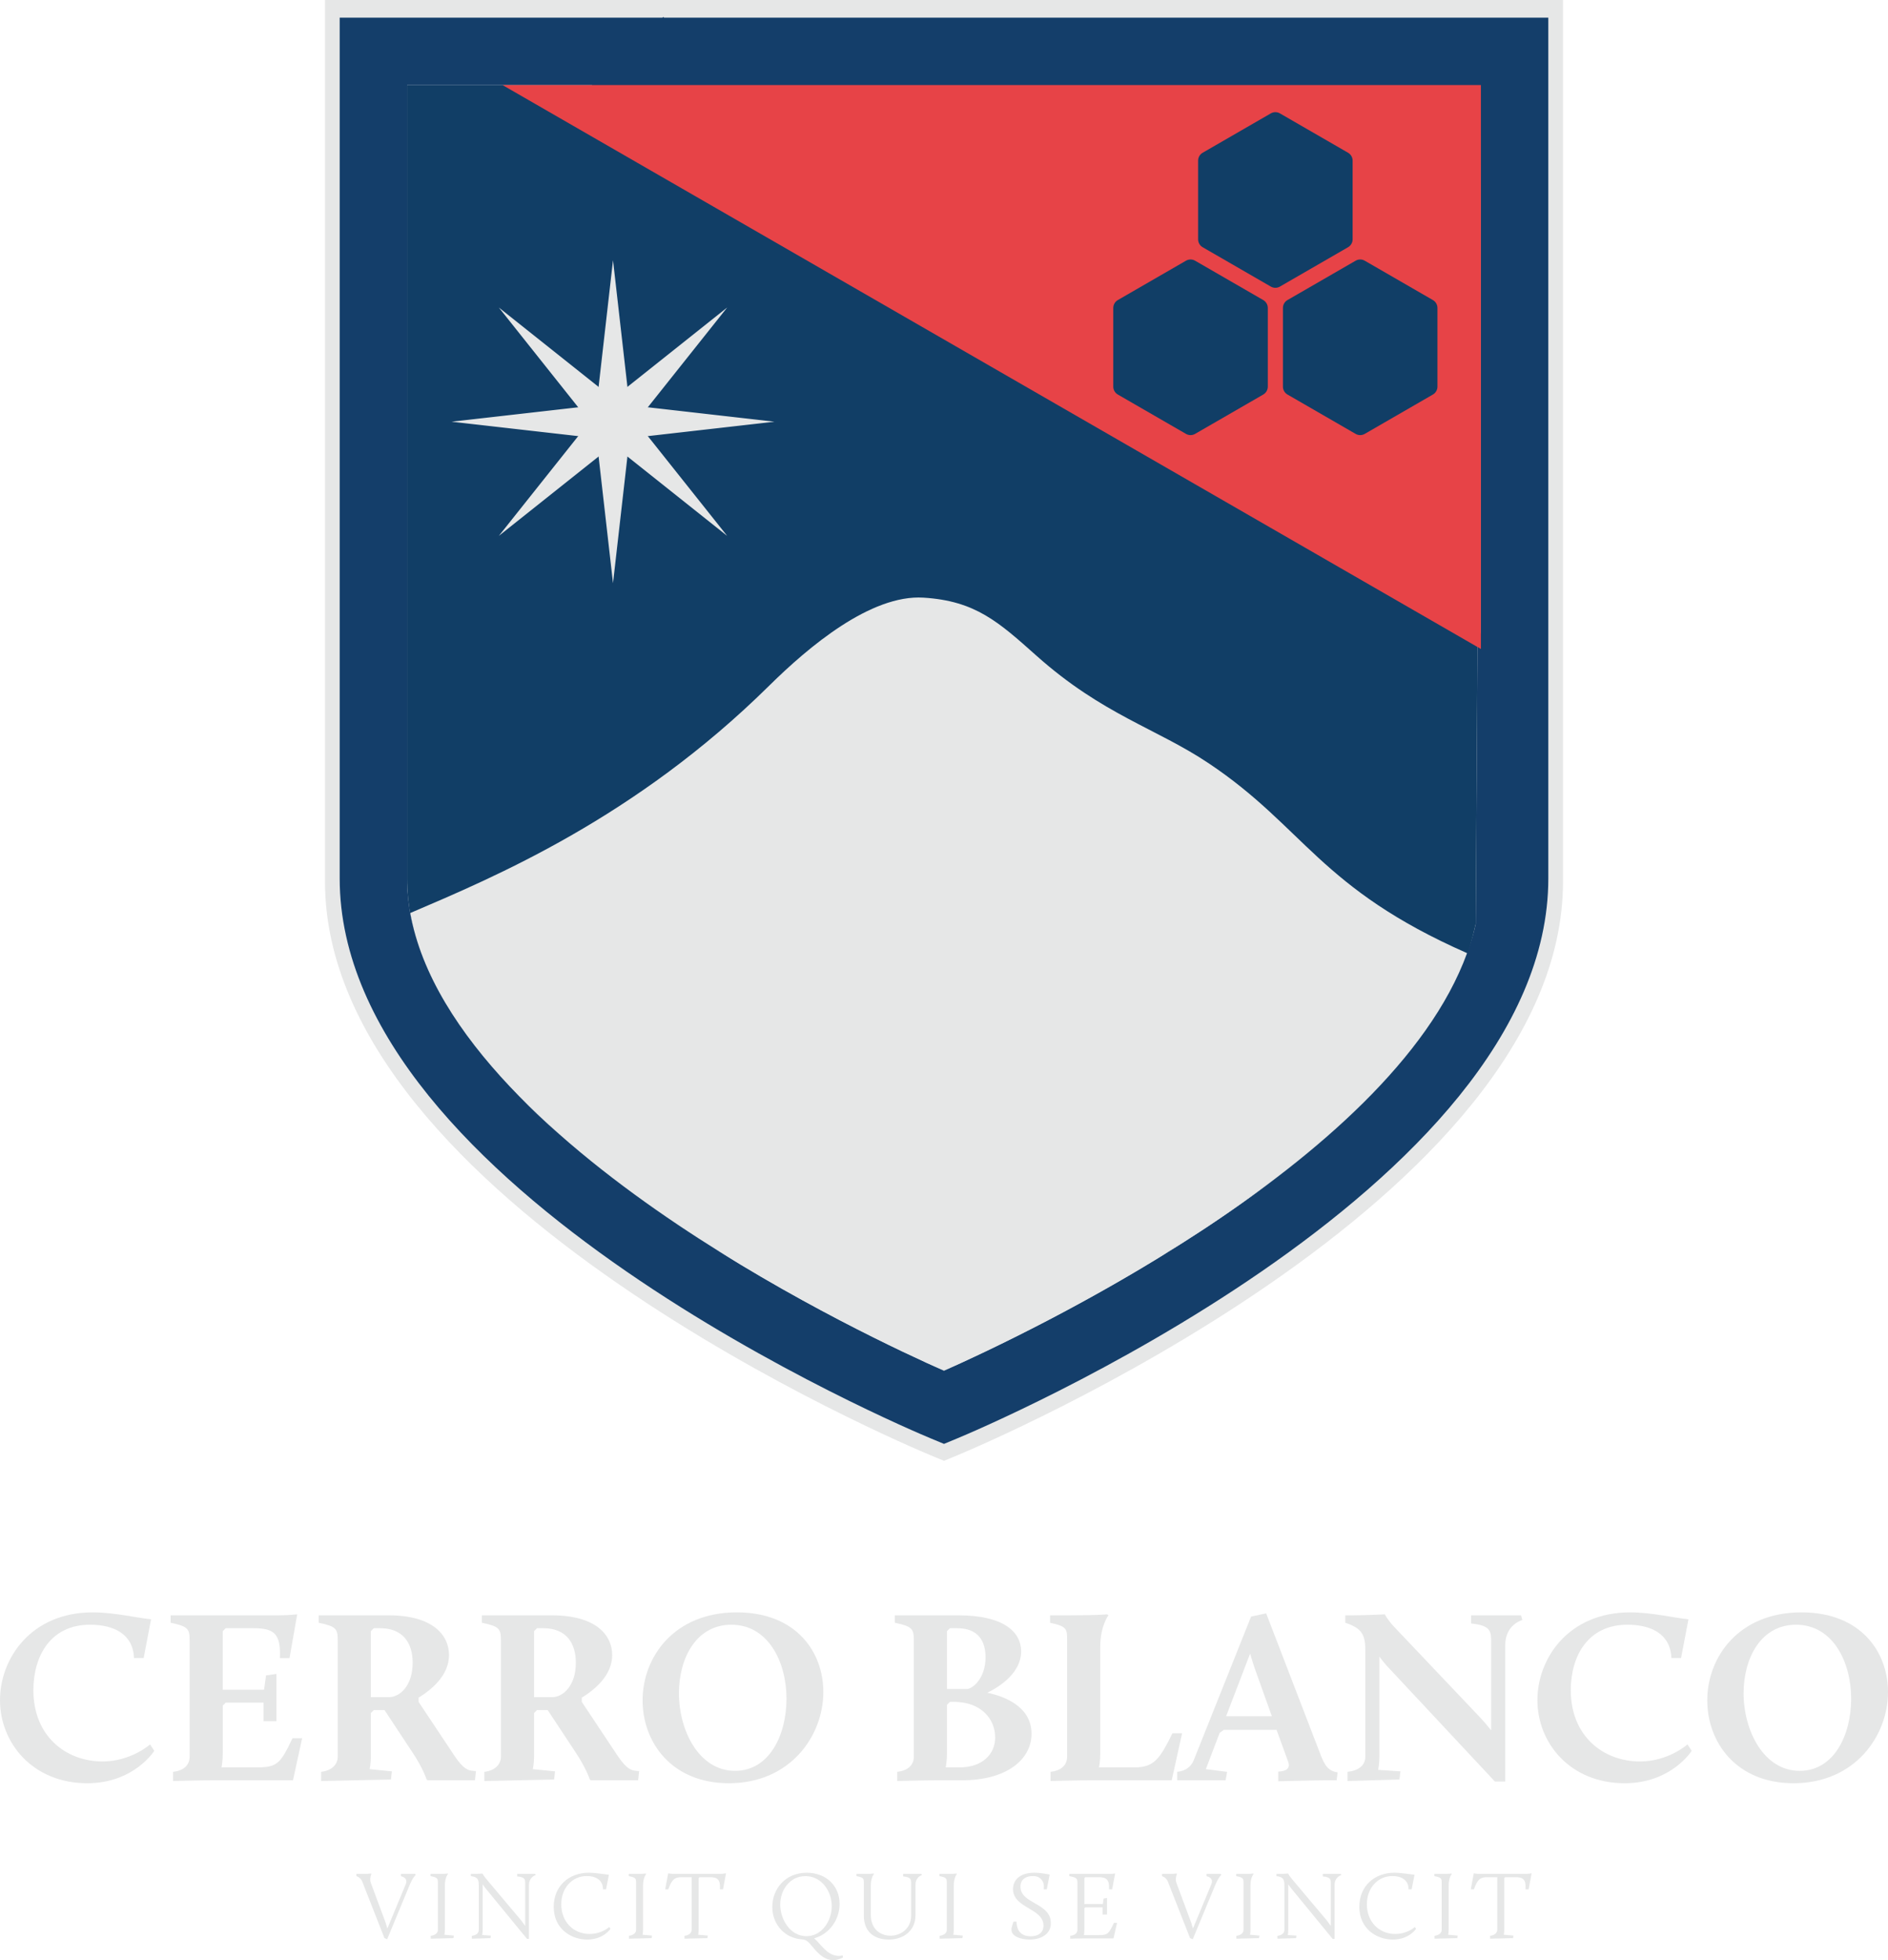
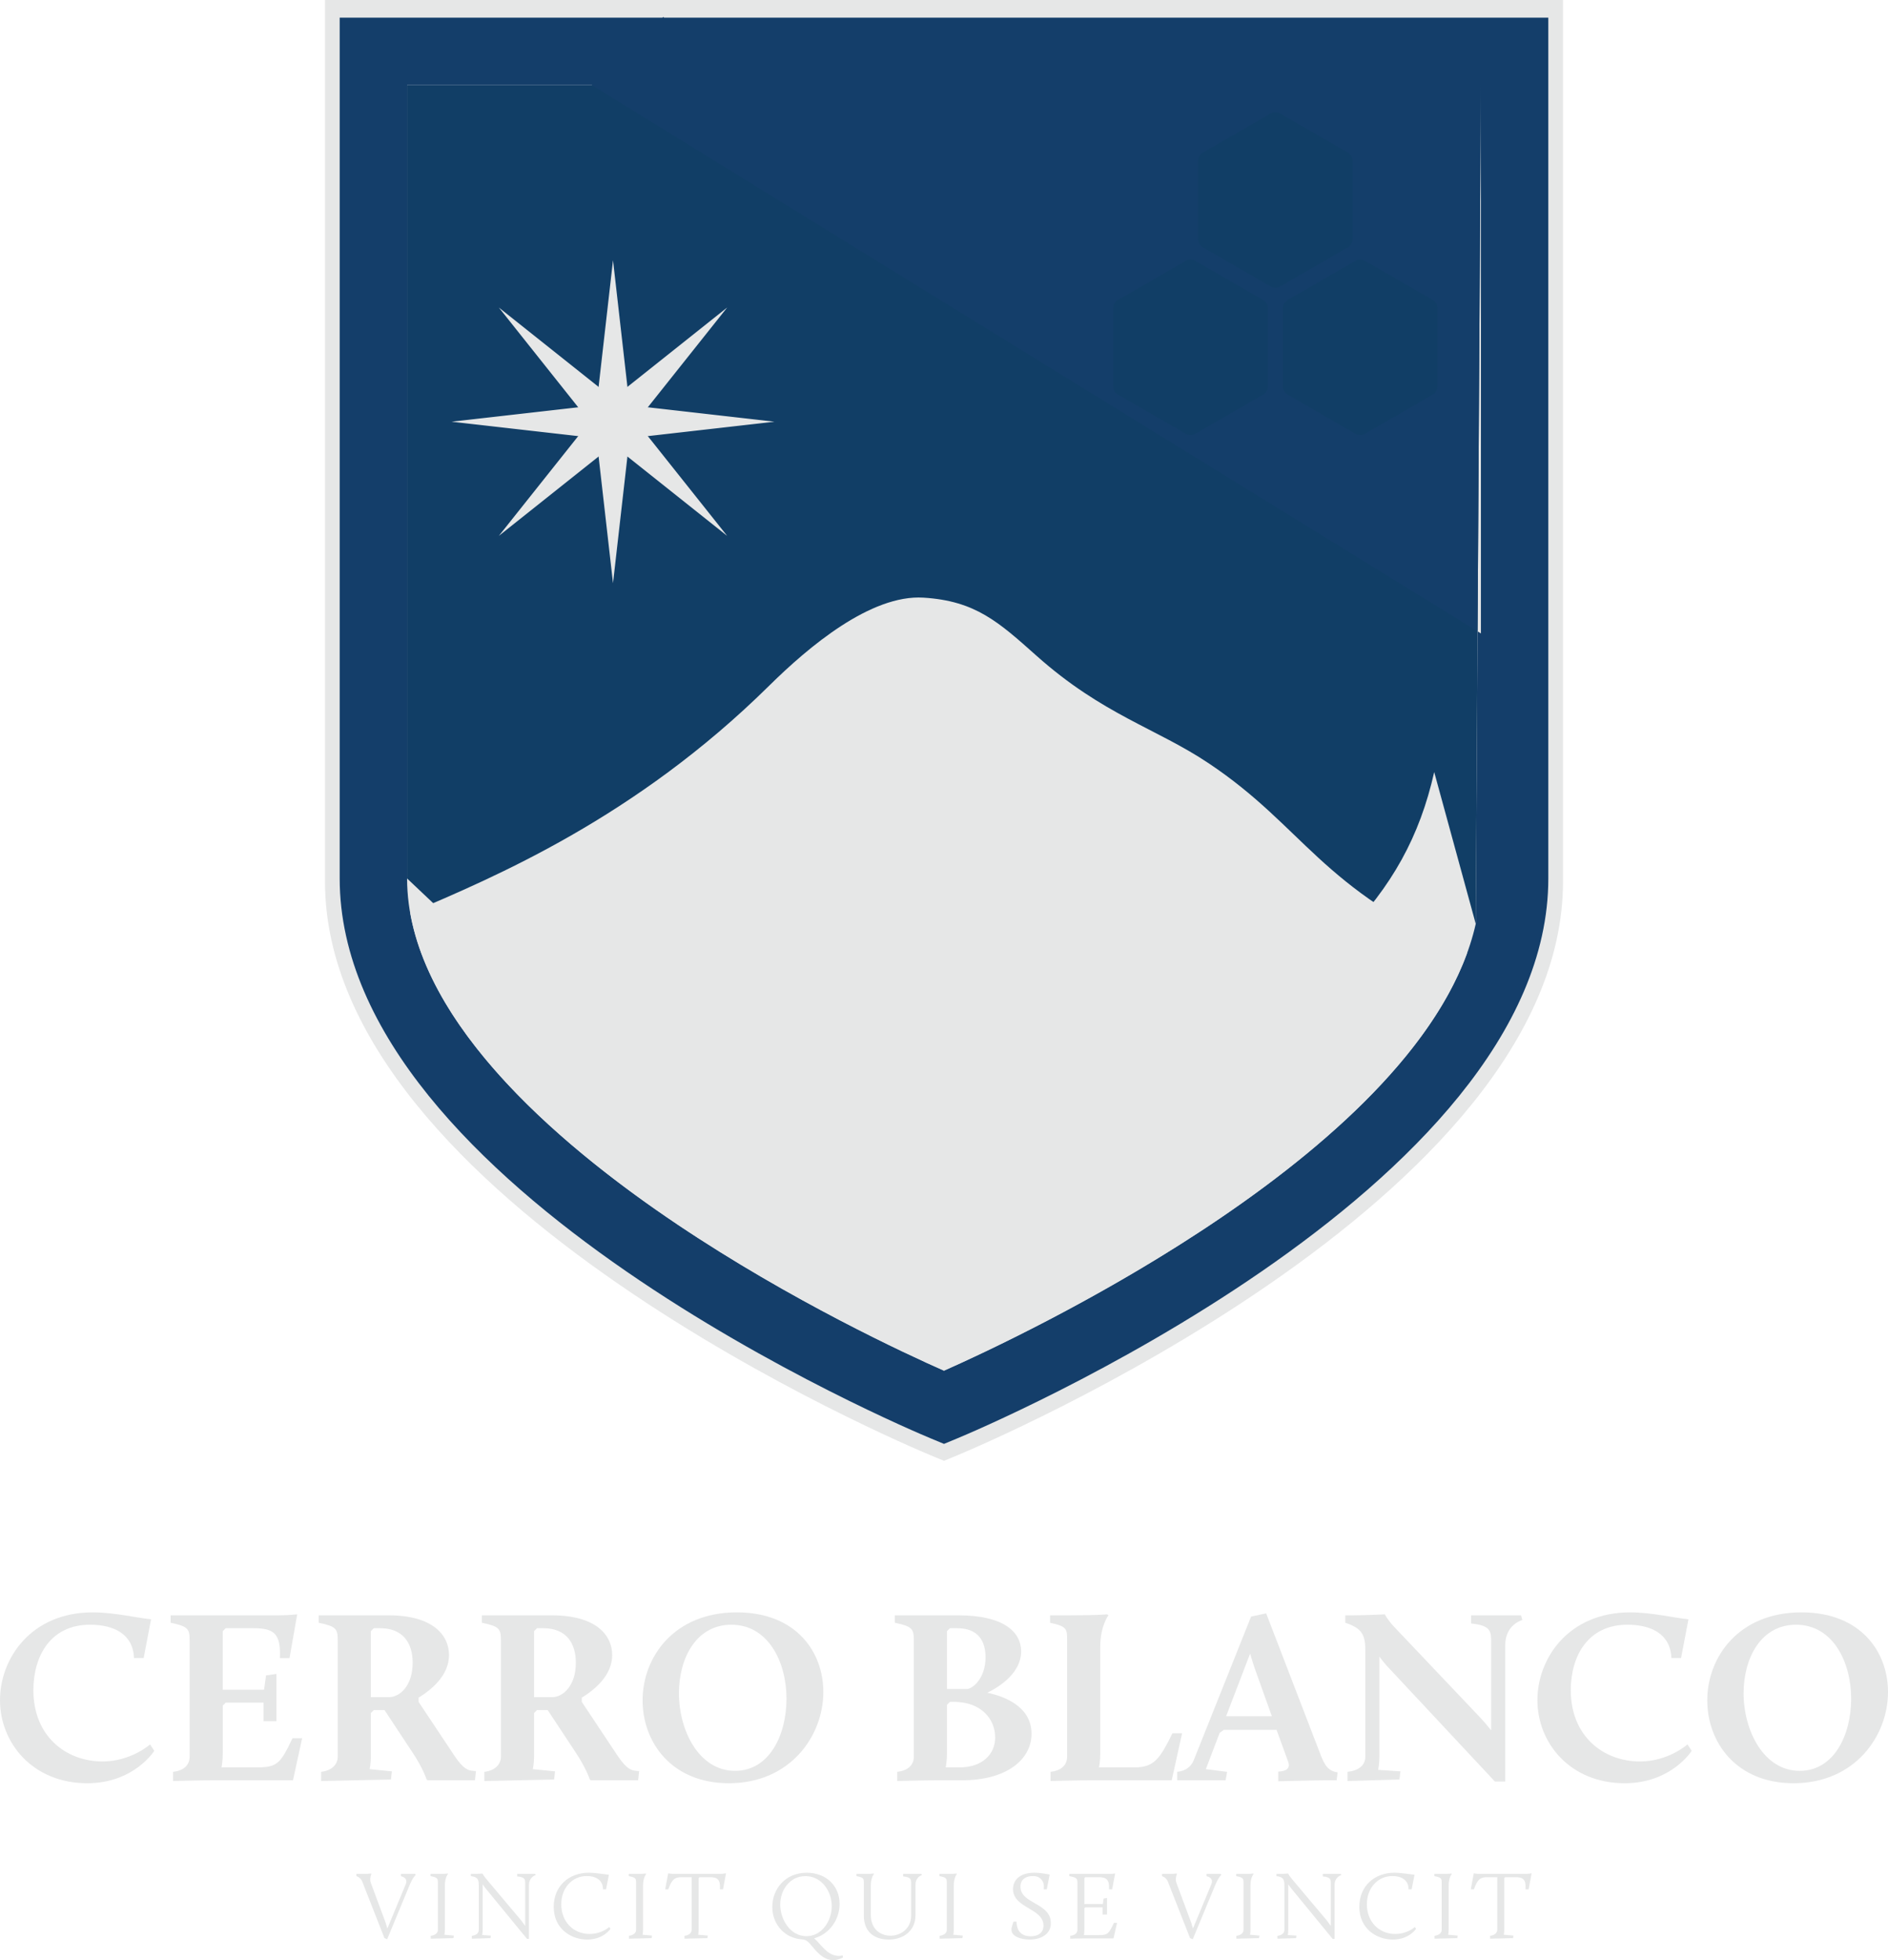
<svg xmlns="http://www.w3.org/2000/svg" id="Capa_1" data-name="Capa 1" viewBox="0 0 708.903 735.904">
  <defs>
    <style>
      .cls-1 {
        fill: #143e6a;
      }

      .cls-2 {
        fill: #e6e7e7;
      }

      .cls-3 {
        fill: #113e66;
      }

      .cls-4 {
        fill: #e74347;
      }
    </style>
  </defs>
  <path class="cls-2" d="M122.031,0v330.986c0,119.631,218.133,211.521,227.418,215.374l5.002,2.075,5.002-2.075c9.286-3.853,227.418-95.742,227.418-215.374V0H122.031Z" />
  <path class="cls-2" d="M34.813,605.328c8.076,0,16.895,2.134,21.908,2.6l-2.785,14.574h-3.62c-.372-9.283-7.891-12.533-16.526-12.533-14.852,0-21.257,11.791-21.257,24.601,0,17.267,12.253,26.738,25.993,26.738,10.675,0,17.824-6.405,17.824-6.405l1.577,2.413s-7.612,12.161-25.158,12.161c-20.515,0-32.77-15.131-32.77-31.193,0-15.688,11.696-32.955,34.813-32.955Z" />
  <path class="cls-2" d="M64.984,665.206c3.899-.463,6.22-2.413,6.22-5.754v-43.448c0-4.455-.463-5.385-7.147-6.777v-2.785h40.383c3.805,0,7.149-.372,7.149-.372l-2.878,16.432h-3.622c.466-9.562-2.598-11.232-10.025-11.232h-10.306l-1.114,1.114v22.001h15.505l.742-5.385,3.899-.557v17.731h-4.827v-6.962h-14.204l-1.114,1.114v18.009c0,2.787-.463,5.2-.463,5.2h12.903c7.984,0,9.098-1.207,13.741-10.954h3.62l-3.435,15.781h-29.15c-6.22,0-15.875.279-15.875.279v-3.435Z" />
  <path class="cls-2" d="M120.595,665.206c3.807-.463,6.22-2.6,6.22-5.754v-43.448c0-4.455-.463-5.385-7.147-6.777v-2.785h26.272c16.338,0,22.652,7.24,22.652,14.946,0,7.612-6.592,12.997-11.419,15.969v1.577l13.46,20.237c3.622,5.385,5.385,5.478,7.055,5.663l1.022.094-.372,3.435h-17.824l-.372-.372s-1.205-3.992-5.291-10.118l-10.491-15.875h-3.992l-1.114,1.114v16.341c0,2.691-.463,4.734-.463,4.734l8.354.835-.37,3.063-26.181.557v-3.435ZM146.031,637.17c4.086,0,8.913-4.271,8.913-12.903,0-7.427-3.62-12.997-12.255-12.997h-2.321l-1.114,1.114v24.786h6.777Z" />
  <path class="cls-2" d="M181.867,665.206c3.807-.463,6.22-2.6,6.22-5.754v-43.448c0-4.455-.463-5.385-7.147-6.777v-2.785h26.272c16.338,0,22.652,7.24,22.652,14.946,0,7.612-6.592,12.997-11.419,15.969v1.577l13.46,20.237c3.622,5.385,5.385,5.478,7.055,5.663l1.022.094-.372,3.435h-17.824l-.372-.372s-1.205-3.992-5.291-10.118l-10.491-15.875h-3.992l-1.114,1.114v16.341c0,2.691-.463,4.734-.463,4.734l8.354.835-.37,3.063-26.181.557v-3.435ZM207.304,637.17c4.086,0,8.913-4.271,8.913-12.903,0-7.427-3.62-12.997-12.255-12.997h-2.321l-1.114,1.114v24.786h6.777Z" />
  <path class="cls-2" d="M276.651,605.328c22.282,0,32.494,14.852,32.494,29.892,0,16.526-12.44,34.256-35.464,34.256-21.538,0-32.398-15.409-32.398-31.099,0-16.338,11.883-33.049,35.368-33.049ZM276.003,664.834c12.812,0,19.31-13.367,19.31-27.107,0-13.645-6.779-27.758-20.703-27.758-13.184,0-19.682,12.533-19.682,25.717,0,14.017,7.521,29.148,21.075,29.148Z" />
  <path class="cls-2" d="M336.903,665.206c3.899-.463,6.22-2.413,6.22-5.754v-43.448c0-4.455-.463-5.385-7.147-6.777v-2.785h23.857c16.989,0,23.581,6.22,23.581,13.554,0,8.82-9.749,14.111-12.718,15.503,5.754,1.207,16.617,4.827,16.617,15.412,0,9.746-9.468,17.452-25.993,17.452h-8.541c-6.22,0-15.875.279-15.875.279v-3.435ZM360.206,663.535c8.82,0,13.46-5.106,13.46-11.232,0-6.87-5.197-13.369-15.503-13.369h-1.486l-1.114,1.114v18.381c0,2.785-.463,5.106-.463,5.106h5.106ZM363.084,634.107c2.321-.185,6.962-4.177,6.962-11.883,0-5.848-2.506-10.954-10.675-10.954h-2.693l-1.114,1.114v21.723h7.521Z" />
  <path class="cls-2" d="M394.466,665.206c3.899-.463,6.22-2.413,6.22-5.754v-43.448c0-4.455,0-5.385-6.407-6.777v-2.785h6.777c11.235,0,14.668-.372,14.668-.372l.466.372s-3.063,3.992-3.063,11.698v40.195c0,2.787-.466,5.2-.466,5.2h13.369c7.519,0,9.562-3.526,14.204-12.812h3.62l-3.899,17.639h-29.616c-6.22,0-15.873.279-15.873.279v-3.435Z" />
  <path class="cls-2" d="M441.998,665.206c3.62-.372,5.385-2.321,6.22-4.362l21.536-53.938,5.663-1.207,20.333,52.825c1.577,4.177,2.97,6.405,6.498,6.868l-.372,2.972h-3.807c-4.362,0-18.103.372-18.103.372v-3.622c2.509-.091,4.736-.927,3.714-3.711l-4.362-11.976h-19.773l-1.579,1.114-5.197,13.647,7.982,1.02-.557,3.157h-18.194v-3.157ZM469.383,620.831l-9.005,23.487h17.174l-5.848-16.338c-.744-1.949-1.764-5.293-2.321-7.149Z" />
  <path class="cls-2" d="M505.963,665.206c4.177-.463,6.683-2.413,6.683-5.754v-39.919c0-5.941-1.392-8.263-7.519-10.306v-2.785h2.691c4.549,0,12.161-.372,12.161-.372,0,0,1.114,2.228,3.62,4.827l32.492,34.256c1.207,1.299,2.693,3.063,3.807,4.455v-33.049c0-4.083-.094-6.314-7.519-7.055v-3.063h18.751l.466,1.764s-6.407,1.671-6.407,9.374v51.245h-3.899l-39.547-42.332c-1.301-1.299-2.785-3.157-3.807-4.549v37.507c0,2.785-.463,5.012-.463,5.012l8.354.557-.37,3.063-19.495.557v-3.435Z" />
  <path class="cls-2" d="M612.073,605.328c8.076,0,16.895,2.134,21.908,2.6l-2.785,14.574h-3.62c-.372-9.283-7.891-12.533-16.526-12.533-14.852,0-21.257,11.791-21.257,24.601,0,17.267,12.253,26.738,25.993,26.738,10.675,0,17.824-6.405,17.824-6.405l1.577,2.413s-7.612,12.161-25.158,12.161c-20.515,0-32.77-15.131-32.77-31.193,0-15.688,11.696-32.955,34.813-32.955Z" />
  <path class="cls-2" d="M676.409,605.328c22.282,0,32.494,14.852,32.494,29.892,0,16.526-12.44,34.256-35.464,34.256-21.538,0-32.398-15.409-32.398-31.099,0-16.338,11.883-33.049,35.368-33.049ZM675.76,664.834c12.812,0,19.31-13.367,19.31-27.107,0-13.645-6.779-27.758-20.703-27.758-13.184,0-19.682,12.533-19.682,25.717,0,14.017,7.521,29.148,21.075,29.148Z" />
  <path class="cls-2" d="M135.997,706.351c-.617-1.524-2.179-1.996-2.179-1.996v-.835h2.288c2.105,0,3.195-.145,3.195-.145l.145.145c-.399.871-.617,2.288-.216,3.339l5.554,14.959c.218.653.472,1.524.653,2.214l6.864-16.519c.688-1.671.107-2.615-1.78-3.159v-.835h5.409l.109.437s-.98.724-2.324,3.957l-8.35,20.15-1.018-.437-8.35-21.275Z" />
  <path class="cls-2" d="M161.734,726.755c1.597-.183,2.687-1.016,2.687-2.214v-17.537c0-1.742,0-2.105-2.758-2.649v-.835h2.905c2.794,0,3.484-.145,3.484-.145l.183.145s-1.198,1.308-1.198,4.32v16.701c0,1.016-.183,1.816-.183,1.816l3.558.325-.145.945-8.532.218v-1.089Z" />
  <path class="cls-2" d="M177.161,726.755c1.633-.183,2.613-.945,2.613-2.25v-16.592c0-2.578-.579-3.232-2.976-3.558v-.835h1.089c1.778,0,3.268-.145,3.268-.145,0,0,.434.835,1.306,1.887l13.289,15.793c.472.617,1.054,1.417,1.452,1.998v-15.866c0-1.597-.036-2.433-3.014-2.722v-.945h6.752l.183.437s-2.506.724-2.506,3.738v20.221h-.726l-15.429-18.805c-.399-.508-.871-1.127-1.234-1.671v17.065c0,1.087-.18,1.96-.18,1.96l3.266.216-.145.945-7.006.218v-1.089Z" />
  <path class="cls-2" d="M221.05,703.082c2.578,0,5.737.581,7.588.764l-1.089,5.48h-1.161c.071-3.847-3.232-5.008-6.028-5.008-5.518,0-9.619,4.464-9.619,10.637,0,6.46,4.502,11.108,10.6,11.108,4.685,0,7.407-2.613,7.407-2.613l.472.691s-2.615,4.03-8.751,4.03c-5.917,0-12.56-3.921-12.56-12.308,0-7.842,5.772-12.781,13.142-12.781Z" />
  <path class="cls-2" d="M236.148,726.755c1.599-.183,2.687-1.016,2.687-2.214v-17.537c0-1.742,0-2.105-2.758-2.649v-.835h2.905c2.794,0,3.484-.145,3.484-.145l.183.145s-1.198,1.308-1.198,4.32v16.701c0,1.016-.183,1.816-.183,1.816l3.558.325-.145.945-8.532.218v-1.089Z" />
  <path class="cls-2" d="M257.022,726.755c1.671-.183,2.687-1.054,2.687-2.359v-19.642h-3.774c-2.58,0-3.667.8-5.01,4.574h-1.163l1.125-6.026s.945.218,2.433.218h16.664c1.49,0,2.615-.218,2.615-.218l-1.125,6.026h-1.163c.254-3.774-.945-4.574-3.812-4.574h-3.85l-.325.363v19.279c0,1.089-.183,1.96-.183,1.96l3.631.325-.145.945-8.606.218v-1.089Z" />
  <path class="cls-2" d="M289.981,715.899c0-6.572,4.721-12.816,12.961-12.816,7.189,0,12.308,4.865,12.308,11.691,0,5.881-3.74,11.29-9.548,12.925,2.649,2.286,4.901,6.607,9.294,6.607.363,0,.907-.038,1.452-.183v.835s-1.816.945-3.631.945c-3.994,0-6.897-4.066-8.205-5.592-2.143-2.542-2.433-1.96-4.937-2.397-5.81-1.052-9.695-6.026-9.695-12.017ZM302.798,726.899c5.917,0,9.512-5.917,9.512-11.255,0-5.482-3.703-11.29-9.911-11.29-5.846,0-9.439,5.229-9.439,10.637s3.593,11.907,9.838,11.907Z" />
  <path class="cls-2" d="M324.36,707.003c0-1.742,0-2.105-2.76-2.649v-.835h2.905c2.832,0,3.484-.145,3.484-.145l.183.145s-1.198,1.343-1.198,4.32v11.074c0,5.409,3.667,7.806,7.407,7.806,3.738,0,7.732-2.542,7.732-7.552v-11.981c0-1.597-.038-2.433-3.014-2.722v-.945h6.899l.18.437s-2.433.653-2.433,3.667v11.435c0,5.881-4.647,9.114-10.02,9.114-4.756,0-9.366-2.324-9.366-8.969v-12.199Z" />
  <path class="cls-2" d="M352.815,726.755c1.599-.183,2.687-1.016,2.687-2.214v-17.537c0-1.742,0-2.105-2.758-2.649v-.835h2.905c2.794,0,3.484-.145,3.484-.145l.183.145s-1.198,1.308-1.198,4.32v16.701c0,1.016-.183,1.816-.183,1.816l3.558.325-.145.945-8.532.218v-1.089Z" />
  <path class="cls-2" d="M380.513,721.455h1.198c0,4.32,2.722,5.48,5.264,5.48,2.468,0,4.83-1.016,4.83-4.028,0-6.536-11.437-6.463-11.437-13.687,0-3.486,2.687-6.138,7.951-6.138,2.722,0,5.447.655,5.81.691l-1.089,5.554h-1.163c.472-2.722-1.016-5.008-4.03-5.008-2.433,0-4.683,1.087-4.683,3.992,0,6.572,11.399,5.955,11.399,13.687,0,4.213-3.738,6.173-7.987,6.173-3.123,0-6.826-1.127-6.79-3.74,0-.617.145-1.016.726-2.976Z" />
  <path class="cls-2" d="M401.859,726.755c1.671-.183,2.687-.945,2.687-2.25v-17.501c0-1.742-.18-2.105-3.05-2.649v-.835h14.668c1.488,0,2.542-.145,2.542-.145l-1.125,5.953h-1.163c.183-3.738-1.016-4.574-3.921-4.574h-5.01l-.328.363v9.731h6.935l.29-2.07,1.272-.218v6.209h-1.635v-2.687h-6.534l-.328.363v8.022c0,1.089-.18,2.034-.18,2.034h5.917c3.123,0,3.558-.8,5.373-4.612h1.163l-1.343,5.846h-11.293c-1.597,0-4.937.109-4.937.109v-1.089Z" />
  <path class="cls-2" d="M438.483,706.351c-.617-1.524-2.179-1.996-2.179-1.996v-.835h2.288c2.105,0,3.195-.145,3.195-.145l.145.145c-.399.871-.617,2.288-.216,3.339l5.554,14.959c.218.653.472,1.524.653,2.214l6.864-16.519c.688-1.671.107-2.615-1.78-3.159v-.835h5.409l.109.437s-.98.724-2.324,3.957l-8.35,20.15-1.016-.437-8.352-21.275Z" />
  <path class="cls-2" d="M464.221,726.755c1.599-.183,2.687-1.016,2.687-2.214v-17.537c0-1.742,0-2.105-2.758-2.649v-.835h2.905c2.794,0,3.484-.145,3.484-.145l.183.145s-1.198,1.308-1.198,4.32v16.701c0,1.016-.183,1.816-.183,1.816l3.558.325-.145.945-8.532.218v-1.089Z" />
  <path class="cls-2" d="M479.65,726.755c1.633-.183,2.613-.945,2.613-2.25v-16.592c0-2.578-.579-3.232-2.976-3.558v-.835h1.089c1.778,0,3.268-.145,3.268-.145,0,0,.434.835,1.306,1.887l13.289,15.793c.472.617,1.054,1.417,1.452,1.998v-15.866c0-1.597-.036-2.433-3.014-2.722v-.945h6.752l.183.437s-2.506.724-2.506,3.738v20.221h-.726l-15.429-18.805c-.399-.508-.871-1.127-1.234-1.671v17.065c0,1.087-.18,1.96-.18,1.96l3.266.216-.145.945-7.006.218v-1.089Z" />
  <path class="cls-2" d="M523.537,703.082c2.578,0,5.737.581,7.588.764l-1.089,5.48h-1.161c.071-3.847-3.232-5.008-6.028-5.008-5.518,0-9.619,4.464-9.619,10.637,0,6.46,4.502,11.108,10.6,11.108,4.685,0,7.407-2.613,7.407-2.613l.472.691s-2.615,4.03-8.751,4.03c-5.917,0-12.56-3.921-12.56-12.308,0-7.842,5.772-12.781,13.142-12.781Z" />
  <path class="cls-2" d="M538.636,726.755c1.599-.183,2.687-1.016,2.687-2.214v-17.537c0-1.742,0-2.105-2.758-2.649v-.835h2.905c2.794,0,3.484-.145,3.484-.145l.183.145s-1.198,1.308-1.198,4.32v16.701c0,1.016-.183,1.816-.183,1.816l3.558.325-.145.945-8.532.218v-1.089Z" />
  <path class="cls-2" d="M559.508,726.755c1.671-.183,2.687-1.054,2.687-2.359v-19.642h-3.774c-2.58,0-3.667.8-5.01,4.574h-1.163l1.125-6.026s.945.218,2.433.218h16.664c1.49,0,2.615-.218,2.615-.218l-1.125,6.026h-1.163c.254-3.774-.945-4.574-3.812-4.574h-3.85l-.325.363v19.279c0,1.089-.183,1.96-.183,1.96l3.631.325-.145.945-8.606.218v-1.089Z" />
-   <path class="cls-3" d="M554.11,346.84l1.94-314.902H152.853v297.866c0,19.275,7.869,38.076,15.597,56.987l70.893,66.995,115.1,60.803,83.811-44.337c74.537-48.547,104.974-75.067,115.857-123.41Z" />
+   <path class="cls-3" d="M554.11,346.84l1.94-314.902H152.853v297.866l70.893,66.995,115.1,60.803,83.811-44.337c74.537-48.547,104.974-75.067,115.857-123.41Z" />
  <polygon class="cls-2" points="273.038 115.455 272.704 115.721 272.369 115.987 272.034 116.254 271.699 116.52 271.364 116.787 271.029 117.053 270.694 117.32 270.359 117.586 270.024 117.852 269.69 118.119 269.355 118.385 269.02 118.652 268.685 118.918 268.35 119.184 268.015 119.451 267.68 119.717 267.345 119.984 267.011 120.25 266.676 120.517 266.341 120.783 266.006 121.049 265.671 121.316 265.336 121.582 265.001 121.849 264.666 122.115 264.331 122.382 263.997 122.648 263.662 122.914 263.327 123.181 262.992 123.447 262.657 123.714 262.322 123.98 261.987 124.247 261.652 124.513 261.317 124.779 260.983 125.046 260.648 125.312 260.313 125.579 259.978 125.845 259.643 126.112 259.308 126.378 258.973 126.644 258.638 126.911 258.303 127.177 257.969 127.444 257.634 127.71 257.299 127.977 256.964 128.243 256.629 128.509 256.294 128.776 255.959 129.042 255.624 129.309 255.29 129.575 254.955 129.841 254.62 130.108 254.285 130.374 253.95 130.641 253.615 130.907 253.28 131.173 252.945 131.44 252.61 131.706 252.275 131.973 251.941 132.239 251.606 132.506 251.271 132.772 250.936 133.038 250.601 133.305 250.266 133.571 249.931 133.838 249.596 134.104 249.262 134.371 248.927 134.637 248.592 134.904 248.257 135.17 247.922 135.436 247.587 135.703 247.252 135.969 246.917 136.236 246.582 136.502 246.248 136.768 245.913 137.035 245.578 137.301 245.243 137.568 244.908 137.834 244.573 138.101 244.238 138.367 243.903 138.633 243.568 138.9 243.233 139.166 242.899 139.433 242.564 139.699 242.229 139.965 241.894 140.232 241.559 140.498 241.224 140.765 240.889 141.031 240.554 141.298 240.22 141.564 239.885 141.831 239.55 142.097 239.215 142.363 238.88 142.63 238.545 142.896 238.21 143.163 237.875 143.429 237.54 143.695 237.206 143.962 236.871 144.228 236.536 144.495 236.201 144.761 235.866 145.028 235.531 145.294 235.196 145.56 234.861 145.827 234.526 146.093 234.191 146.36 233.857 146.626 233.522 146.893 233.187 147.159 232.852 147.425 232.517 147.692 232.182 147.958 231.847 148.225 231.512 148.491 231.178 148.757 230.843 149.024 230.508 149.29 230.173 149.557 229.838 149.29 229.503 149.024 229.168 148.757 228.833 148.491 228.498 148.225 228.164 147.958 227.829 147.692 227.494 147.425 227.159 147.159 226.824 146.893 226.489 146.626 226.154 146.36 225.819 146.093 225.484 145.827 225.15 145.56 224.815 145.294 224.48 145.028 224.145 144.761 223.81 144.495 223.475 144.228 223.14 143.962 222.805 143.695 222.471 143.429 222.136 143.163 221.801 142.896 221.466 142.63 221.131 142.363 220.796 142.097 220.461 141.831 220.126 141.564 219.792 141.298 219.457 141.031 219.122 140.765 218.787 140.498 218.452 140.232 218.117 139.965 217.782 139.699 217.447 139.433 217.113 139.166 216.778 138.9 216.443 138.633 216.108 138.367 215.773 138.101 215.438 137.834 215.103 137.568 214.768 137.301 214.433 137.035 214.099 136.768 213.764 136.502 213.429 136.236 213.094 135.969 212.759 135.703 212.424 135.436 212.089 135.17 211.754 134.904 211.419 134.637 211.085 134.371 210.75 134.104 210.415 133.838 210.08 133.571 209.745 133.305 209.41 133.038 209.075 132.772 208.74 132.506 208.405 132.239 208.071 131.973 207.736 131.706 207.401 131.44 207.066 131.173 206.731 130.907 206.396 130.641 206.061 130.374 205.726 130.108 205.392 129.841 205.057 129.575 204.722 129.309 204.387 129.042 204.052 128.776 203.717 128.509 203.382 128.243 203.047 127.977 202.713 127.71 202.378 127.444 202.043 127.177 201.708 126.911 201.373 126.644 201.038 126.378 200.703 126.112 200.368 125.845 200.034 125.579 199.699 125.312 199.364 125.046 199.029 124.779 198.694 124.513 198.359 124.247 198.024 123.98 197.689 123.714 197.354 123.447 197.02 123.181 196.685 122.914 196.35 122.648 196.015 122.382 195.68 122.115 195.345 121.849 195.01 121.582 194.675 121.316 194.34 121.049 194.006 120.783 193.671 120.517 193.336 120.25 193.001 119.984 192.666 119.717 192.331 119.451 191.996 119.184 191.661 118.918 191.327 118.652 190.992 118.385 190.657 118.119 190.322 117.852 189.987 117.586 189.652 117.32 189.317 117.053 188.982 116.787 188.648 116.52 188.313 116.254 187.978 115.987 187.643 115.721 187.308 115.455 187.574 115.79 187.841 116.124 188.107 116.459 188.374 116.794 188.64 117.129 188.906 117.464 189.173 117.799 189.439 118.134 189.706 118.469 189.972 118.803 190.239 119.138 190.505 119.473 190.772 119.808 191.038 120.143 191.304 120.478 191.571 120.813 191.837 121.148 192.104 121.483 192.37 121.817 192.637 122.152 192.903 122.487 193.169 122.822 193.436 123.157 193.702 123.492 193.969 123.827 194.235 124.162 194.501 124.496 194.768 124.831 195.034 125.166 195.301 125.501 195.567 125.836 195.834 126.171 196.1 126.506 196.366 126.841 196.633 127.175 196.899 127.51 197.166 127.845 197.432 128.18 197.699 128.515 197.965 128.85 198.231 129.185 198.498 129.52 198.764 129.855 199.031 130.189 199.297 130.524 199.564 130.859 199.83 131.194 200.096 131.529 200.363 131.864 200.629 132.199 200.896 132.534 201.162 132.869 201.429 133.203 201.695 133.538 201.961 133.873 202.228 134.208 202.494 134.543 202.761 134.878 203.027 135.213 203.293 135.548 203.56 135.882 203.826 136.217 204.093 136.552 204.359 136.887 204.626 137.222 204.892 137.557 205.158 137.892 205.425 138.227 205.691 138.561 205.958 138.896 206.224 139.231 206.491 139.566 206.757 139.901 207.023 140.236 207.29 140.571 207.556 140.906 207.823 141.24 208.089 141.575 208.356 141.91 208.622 142.245 208.888 142.58 209.155 142.915 209.421 143.25 209.688 143.585 209.954 143.92 210.22 144.254 210.487 144.589 210.753 144.924 211.02 145.259 211.286 145.594 211.553 145.929 211.819 146.264 212.085 146.599 212.352 146.934 212.618 147.268 212.885 147.603 213.151 147.938 213.418 148.273 213.684 148.608 213.95 148.943 214.217 149.278 214.483 149.613 214.75 149.947 215.016 150.282 215.282 150.617 215.549 150.952 215.815 151.287 216.082 151.622 216.348 151.957 216.615 152.292 216.881 152.626 217.148 152.961 217.414 153.296 217.68 153.631 217.947 153.966 218.213 154.301 218.48 154.636 218.746 154.971 219.012 155.305 219.279 155.64 219.545 155.975 219.812 156.31 220.078 156.645 220.345 156.98 220.611 157.315 220.877 157.65 221.144 157.985 221.41 158.32 221.144 158.654 220.877 158.989 220.611 159.324 220.345 159.659 220.078 159.994 219.812 160.329 219.545 160.664 219.279 160.999 219.012 161.333 218.746 161.668 218.48 162.003 218.213 162.338 217.947 162.673 217.68 163.008 217.414 163.343 217.148 163.678 216.881 164.013 216.615 164.347 216.348 164.682 216.082 165.017 215.815 165.352 215.549 165.687 215.282 166.022 215.016 166.357 214.75 166.692 214.483 167.026 214.217 167.361 213.95 167.696 213.684 168.031 213.418 168.366 213.151 168.701 212.885 169.036 212.618 169.371 212.352 169.706 212.085 170.041 211.819 170.375 211.553 170.71 211.286 171.045 211.02 171.38 210.753 171.715 210.487 172.05 210.22 172.385 209.954 172.72 209.688 173.054 209.421 173.389 209.155 173.724 208.888 174.059 208.622 174.394 208.356 174.729 208.089 175.064 207.823 175.399 207.556 175.734 207.29 176.069 207.023 176.403 206.757 176.738 206.491 177.073 206.224 177.408 205.958 177.743 205.691 178.078 205.425 178.413 205.158 178.748 204.892 179.082 204.626 179.417 204.359 179.752 204.093 180.087 203.826 180.422 203.56 180.757 203.293 181.092 203.027 181.427 202.761 181.762 202.494 182.096 202.228 182.431 201.961 182.766 201.695 183.101 201.429 183.436 201.162 183.771 200.896 184.106 200.629 184.441 200.363 184.775 200.096 185.11 199.83 185.445 199.564 185.78 199.297 186.115 199.031 186.45 198.764 186.785 198.498 187.12 198.231 187.455 197.965 187.79 197.699 188.124 197.432 188.459 197.166 188.794 196.899 189.129 196.633 189.464 196.366 189.799 196.1 190.134 195.834 190.469 195.567 190.804 195.301 191.138 195.034 191.473 194.768 191.808 194.501 192.143 194.235 192.478 193.969 192.813 193.702 193.148 193.436 193.482 193.169 193.817 192.903 194.152 192.637 194.487 192.37 194.822 192.104 195.157 191.837 195.492 191.571 195.827 191.304 196.162 191.038 196.496 190.772 196.831 190.505 197.166 190.239 197.501 189.972 197.836 189.706 198.171 189.439 198.506 189.173 198.841 188.906 199.176 188.64 199.511 188.374 199.845 188.107 200.18 187.841 200.515 187.574 200.85 187.308 201.185 187.643 200.918 187.978 200.652 188.313 200.386 188.648 200.119 188.982 199.853 189.317 199.586 189.652 199.32 189.987 199.054 190.322 198.787 190.657 198.521 190.992 198.254 191.327 197.988 191.661 197.721 191.996 197.455 192.331 197.189 192.666 196.922 193.001 196.656 193.336 196.389 193.671 196.123 194.006 195.856 194.341 195.59 194.675 195.323 195.01 195.057 195.345 194.791 195.68 194.524 196.015 194.258 196.35 193.991 196.685 193.725 197.02 193.458 197.355 193.192 197.689 192.926 198.024 192.659 198.359 192.393 198.694 192.126 199.029 191.86 199.364 191.594 199.699 191.327 200.034 191.061 200.369 190.794 200.703 190.528 201.038 190.261 201.373 189.995 201.708 189.729 202.043 189.462 202.378 189.196 202.713 188.929 203.048 188.663 203.382 188.396 203.717 188.13 204.052 187.864 204.387 187.597 204.722 187.331 205.057 187.064 205.392 186.798 205.727 186.531 206.061 186.265 206.396 185.999 206.731 185.732 207.066 185.466 207.401 185.199 207.736 184.933 208.071 184.666 208.406 184.4 208.74 184.134 209.075 183.867 209.41 183.601 209.745 183.334 210.08 183.068 210.415 182.802 210.75 182.535 211.085 182.269 211.42 182.002 211.755 181.736 212.089 181.469 212.424 181.203 212.759 180.936 213.094 180.67 213.429 180.404 213.764 180.137 214.099 179.871 214.434 179.604 214.768 179.338 215.103 179.071 215.438 178.805 215.773 178.539 216.108 178.272 216.443 178.006 216.778 177.739 217.113 177.473 217.447 177.207 217.782 176.94 218.117 176.674 218.452 176.407 218.787 176.141 219.122 175.874 219.457 175.608 219.792 175.341 220.127 175.075 220.461 174.809 220.796 174.542 221.131 174.276 221.466 174.009 221.801 173.743 222.136 173.476 222.471 173.21 222.806 172.944 223.141 172.677 223.475 172.411 223.81 172.144 224.145 171.878 224.48 171.612 224.815 171.345 225.15 171.079 225.485 170.812 225.82 170.546 226.155 170.279 226.489 170.013 226.824 169.746 227.159 169.48 227.494 169.214 227.829 168.947 228.164 168.681 228.499 168.414 228.833 168.148 229.168 167.881 229.503 167.615 229.838 167.349 230.173 167.082 230.508 167.349 230.843 167.615 231.178 167.881 231.513 168.148 231.847 168.414 232.182 168.681 232.517 168.947 232.852 169.214 233.187 169.48 233.522 169.746 233.857 170.013 234.192 170.279 234.526 170.546 234.861 170.812 235.196 171.079 235.531 171.345 235.866 171.612 236.201 171.878 236.536 172.144 236.871 172.411 237.206 172.677 237.541 172.944 237.875 173.21 238.21 173.476 238.545 173.743 238.88 174.009 239.215 174.276 239.55 174.542 239.885 174.809 240.22 175.075 240.554 175.341 240.889 175.608 241.224 175.874 241.559 176.141 241.894 176.407 242.229 176.674 242.564 176.94 242.899 177.206 243.233 177.473 243.568 177.739 243.903 178.006 244.238 178.272 244.573 178.538 244.908 178.805 245.243 179.071 245.578 179.338 245.913 179.604 246.248 179.871 246.582 180.137 246.917 180.404 247.252 180.67 247.587 180.936 247.922 181.203 248.257 181.469 248.592 181.736 248.927 182.002 249.261 182.268 249.596 182.535 249.931 182.801 250.266 183.068 250.601 183.334 250.936 183.601 251.271 183.867 251.606 184.133 251.94 184.4 252.275 184.666 252.61 184.933 252.945 185.199 253.28 185.466 253.615 185.732 253.95 185.999 254.285 186.265 254.619 186.531 254.954 186.798 255.289 187.064 255.624 187.331 255.959 187.597 256.294 187.863 256.629 188.13 256.964 188.396 257.299 188.663 257.634 188.929 257.968 189.196 258.303 189.462 258.638 189.728 258.973 189.995 259.308 190.261 259.643 190.528 259.978 190.794 260.313 191.061 260.647 191.327 260.982 191.593 261.317 191.86 261.652 192.126 261.987 192.393 262.322 192.659 262.657 192.926 262.992 193.192 263.327 193.458 263.661 193.725 263.996 193.991 264.331 194.258 264.666 194.524 265.001 194.791 265.336 195.057 265.671 195.323 266.006 195.59 266.34 195.856 266.675 196.123 267.01 196.389 267.345 196.655 267.68 196.922 268.015 197.188 268.35 197.455 268.685 197.721 269.019 197.988 269.354 198.254 269.689 198.52 270.024 198.787 270.359 199.053 270.694 199.32 271.029 199.586 271.364 199.853 271.699 200.119 272.034 200.386 272.368 200.652 272.703 200.918 273.038 201.185 272.772 200.85 272.505 200.515 272.239 200.18 271.972 199.845 271.706 199.51 271.44 199.175 271.173 198.841 270.907 198.506 270.64 198.171 270.374 197.836 270.108 197.501 269.841 197.166 269.575 196.831 269.308 196.496 269.042 196.161 268.775 195.827 268.509 195.492 268.243 195.157 267.976 194.822 267.71 194.487 267.443 194.152 267.177 193.817 266.91 193.482 266.644 193.148 266.377 192.813 266.111 192.478 265.845 192.143 265.578 191.808 265.312 191.473 265.045 191.138 264.779 190.803 264.512 190.468 264.246 190.133 263.98 189.799 263.713 189.464 263.447 189.129 263.18 188.794 262.914 188.459 262.648 188.124 262.381 187.789 262.115 187.454 261.848 187.12 261.582 186.785 261.315 186.45 261.049 186.115 260.783 185.78 260.516 185.445 260.25 185.11 259.983 184.775 259.717 184.44 259.45 184.106 259.184 183.771 258.918 183.436 258.651 183.101 258.385 182.766 258.118 182.431 257.852 182.096 257.586 181.761 257.319 181.427 257.053 181.092 256.786 180.757 256.52 180.422 256.253 180.087 255.987 179.752 255.721 179.417 255.454 179.082 255.188 178.748 254.921 178.413 254.655 178.078 254.388 177.743 254.122 177.408 253.856 177.073 253.589 176.738 253.323 176.403 253.056 176.068 252.79 175.733 252.524 175.399 252.257 175.064 251.991 174.729 251.724 174.394 251.458 174.059 251.191 173.724 250.925 173.389 250.659 173.054 250.392 172.72 250.126 172.385 249.859 172.05 249.593 171.715 249.326 171.38 249.06 171.045 248.793 170.71 248.527 170.375 248.261 170.04 247.994 169.706 247.728 169.371 247.461 169.036 247.195 168.701 246.929 168.366 246.662 168.031 246.396 167.696 246.129 167.361 245.863 167.026 245.596 166.692 245.33 166.357 245.064 166.022 244.797 165.687 244.531 165.352 244.264 165.017 243.998 164.682 243.732 164.347 243.465 164.012 243.199 163.678 242.932 163.343 242.666 163.008 242.399 162.673 242.133 162.338 241.867 162.003 241.6 161.668 241.334 161.333 241.067 160.999 240.801 160.664 240.534 160.329 240.268 159.994 240.001 159.659 239.735 159.324 239.469 158.989 239.202 158.654 238.936 158.32 239.202 157.985 239.469 157.65 239.735 157.315 240.001 156.98 240.268 156.645 240.534 156.31 240.801 155.975 241.067 155.64 241.334 155.305 241.6 154.971 241.867 154.636 242.133 154.301 242.399 153.966 242.666 153.631 242.932 153.296 243.199 152.961 243.465 152.626 243.732 152.292 243.998 151.957 244.264 151.622 244.531 151.287 244.797 150.952 245.064 150.617 245.33 150.282 245.596 149.947 245.863 149.613 246.129 149.278 246.396 148.943 246.662 148.608 246.929 148.273 247.195 147.938 247.462 147.603 247.728 147.268 247.994 146.934 248.261 146.599 248.527 146.264 248.794 145.929 249.06 145.594 249.327 145.259 249.593 144.924 249.859 144.589 250.126 144.254 250.392 143.92 250.659 143.585 250.925 143.25 251.191 142.915 251.458 142.58 251.724 142.245 251.991 141.91 252.257 141.575 252.524 141.24 252.79 140.906 253.056 140.571 253.323 140.236 253.589 139.901 253.856 139.566 254.122 139.231 254.389 138.896 254.655 138.561 254.922 138.227 255.188 137.892 255.454 137.557 255.721 137.222 255.987 136.887 256.254 136.552 256.52 136.217 256.786 135.882 257.053 135.548 257.319 135.213 257.586 134.878 257.852 134.543 258.119 134.208 258.385 133.873 258.651 133.538 258.918 133.203 259.184 132.869 259.451 132.534 259.717 132.199 259.984 131.864 260.25 131.529 260.516 131.194 260.783 130.859 261.049 130.524 261.316 130.189 261.582 129.855 261.849 129.52 262.115 129.185 262.381 128.85 262.648 128.515 262.914 128.18 263.181 127.845 263.447 127.51 263.714 127.175 263.98 126.841 264.246 126.506 264.513 126.171 264.779 125.836 265.046 125.501 265.312 125.166 265.579 124.831 265.845 124.496 266.111 124.162 266.378 123.827 266.644 123.492 266.911 123.157 267.177 122.822 267.444 122.487 267.71 122.152 267.976 121.817 268.243 121.483 268.509 121.148 268.776 120.813 269.042 120.478 269.308 120.143 269.575 119.808 269.841 119.473 270.108 119.138 270.374 118.803 270.641 118.469 270.907 118.134 271.173 117.799 271.44 117.464 271.706 117.129 271.973 116.794 272.239 116.459 272.506 116.124 272.772 115.79 273.038 115.455" />
  <polygon class="cls-2" points="230.174 97.699 230.125 98.124 230.077 98.55 230.028 98.975 229.98 99.4 229.931 99.825 229.883 100.25 229.835 100.675 229.786 101.101 229.738 101.526 229.689 101.951 229.641 102.376 229.593 102.802 229.544 103.227 229.496 103.652 229.447 104.077 229.399 104.502 229.351 104.927 229.302 105.353 229.254 105.778 229.205 106.203 229.157 106.628 229.108 107.053 229.06 107.479 229.012 107.904 228.963 108.329 228.915 108.754 228.866 109.179 228.818 109.605 228.77 110.03 228.721 110.455 228.673 110.88 228.624 111.305 228.576 111.731 228.528 112.156 228.479 112.581 228.431 113.006 228.382 113.431 228.334 113.856 228.286 114.282 228.237 114.707 228.189 115.132 228.14 115.557 228.092 115.982 228.043 116.408 227.995 116.833 227.947 117.258 227.898 117.683 227.85 118.108 227.801 118.534 227.753 118.959 227.704 119.384 227.656 119.809 227.608 120.234 227.559 120.659 227.511 121.085 227.463 121.51 227.414 121.935 227.366 122.36 227.317 122.785 227.269 123.211 227.22 123.636 227.172 124.061 227.124 124.486 227.075 124.911 227.027 125.337 226.978 125.762 226.93 126.187 226.881 126.612 226.833 127.037 226.785 127.463 226.736 127.888 226.688 128.313 226.639 128.738 226.591 129.163 226.543 129.589 226.494 130.014 226.446 130.439 226.397 130.864 226.349 131.289 226.301 131.714 226.252 132.14 226.204 132.565 226.155 132.99 226.107 133.415 226.059 133.84 226.01 134.266 225.962 134.691 225.913 135.116 225.865 135.541 225.816 135.966 225.768 136.392 225.72 136.817 225.671 137.242 225.623 137.667 225.574 138.092 225.526 138.518 225.478 138.943 225.429 139.368 225.381 139.793 225.332 140.218 225.284 140.643 225.236 141.069 225.187 141.494 225.139 141.919 225.09 142.344 225.042 142.769 224.994 143.195 224.945 143.62 224.897 144.045 224.848 144.47 224.8 144.895 224.751 145.321 224.703 145.746 224.655 146.171 224.606 146.596 224.558 147.021 224.509 147.446 224.461 147.872 224.412 148.297 224.364 148.722 224.316 149.147 224.267 149.572 224.219 149.998 224.17 150.423 224.122 150.848 224.074 151.273 224.025 151.698 223.977 152.124 223.552 152.172 223.126 152.22 222.701 152.269 222.276 152.317 221.851 152.366 221.426 152.414 221 152.463 220.575 152.511 220.15 152.559 219.725 152.608 219.3 152.656 218.875 152.704 218.449 152.753 218.024 152.801 217.599 152.85 217.174 152.898 216.749 152.947 216.323 152.995 215.898 153.043 215.473 153.092 215.048 153.14 214.623 153.189 214.197 153.237 213.772 153.285 213.347 153.334 212.922 153.382 212.497 153.431 212.072 153.479 211.646 153.528 211.221 153.576 210.796 153.624 210.371 153.673 209.946 153.721 209.52 153.769 209.095 153.818 208.67 153.866 208.245 153.915 207.82 153.963 207.394 154.012 206.969 154.06 206.544 154.108 206.119 154.157 205.694 154.205 205.269 154.254 204.843 154.302 204.418 154.35 203.993 154.399 203.568 154.447 203.143 154.496 202.718 154.544 202.292 154.592 201.867 154.641 201.442 154.689 201.017 154.738 200.591 154.786 200.166 154.834 199.741 154.883 199.316 154.931 198.891 154.98 198.466 155.028 198.04 155.077 197.615 155.125 197.19 155.173 196.765 155.222 196.34 155.27 195.915 155.319 195.489 155.367 195.064 155.415 194.639 155.464 194.214 155.512 193.789 155.561 193.363 155.609 192.938 155.657 192.513 155.706 192.088 155.754 191.663 155.803 191.237 155.851 190.812 155.899 190.387 155.948 189.962 155.996 189.537 156.045 189.112 156.093 188.686 156.142 188.261 156.19 187.836 156.238 187.411 156.287 186.986 156.335 186.56 156.383 186.135 156.432 185.71 156.48 185.285 156.529 184.86 156.577 184.434 156.626 184.009 156.674 183.584 156.722 183.159 156.771 182.734 156.819 182.309 156.868 181.883 156.916 181.458 156.964 181.033 157.013 180.608 157.061 180.183 157.11 179.757 157.158 179.332 157.206 178.907 157.255 178.482 157.303 178.057 157.352 177.631 157.4 177.206 157.448 176.781 157.497 176.356 157.545 175.931 157.594 175.506 157.642 175.08 157.69 174.655 157.739 174.23 157.787 173.805 157.836 173.38 157.884 172.954 157.933 172.529 157.981 172.104 158.029 171.679 158.078 171.254 158.126 170.828 158.175 170.403 158.223 169.978 158.271 169.553 158.32 169.978 158.368 170.403 158.417 170.828 158.465 171.254 158.513 171.679 158.562 172.104 158.61 172.529 158.659 172.954 158.707 173.38 158.756 173.805 158.804 174.23 158.852 174.655 158.901 175.08 158.949 175.506 158.998 175.931 159.046 176.356 159.094 176.781 159.143 177.206 159.191 177.631 159.24 178.057 159.288 178.482 159.336 178.907 159.385 179.332 159.433 179.757 159.482 180.183 159.53 180.608 159.578 181.033 159.627 181.458 159.675 181.883 159.724 182.309 159.772 182.734 159.82 183.159 159.869 183.584 159.917 184.009 159.966 184.435 160.014 184.86 160.062 185.285 160.111 185.71 160.159 186.135 160.208 186.56 160.256 186.986 160.304 187.411 160.353 187.836 160.401 188.261 160.45 188.686 160.498 189.112 160.547 189.537 160.595 189.962 160.643 190.387 160.692 190.812 160.74 191.238 160.789 191.663 160.837 192.088 160.885 192.513 160.934 192.938 160.982 193.363 161.031 193.789 161.079 194.214 161.127 194.639 161.176 195.064 161.224 195.489 161.273 195.915 161.321 196.34 161.369 196.765 161.418 197.19 161.466 197.615 161.515 198.041 161.563 198.466 161.612 198.891 161.66 199.316 161.708 199.741 161.757 200.166 161.805 200.592 161.853 201.017 161.902 201.442 161.95 201.867 161.999 202.292 162.047 202.718 162.096 203.143 162.144 203.568 162.192 203.993 162.241 204.418 162.289 204.844 162.338 205.269 162.386 205.694 162.434 206.119 162.483 206.544 162.531 206.969 162.58 207.395 162.628 207.82 162.677 208.245 162.725 208.67 162.773 209.095 162.822 209.52 162.87 209.946 162.918 210.371 162.967 210.796 163.015 211.221 163.064 211.647 163.112 212.072 163.161 212.497 163.209 212.922 163.257 213.347 163.306 213.772 163.354 214.198 163.403 214.623 163.451 215.048 163.499 215.473 163.548 215.898 163.596 216.323 163.645 216.749 163.693 217.174 163.741 217.599 163.79 218.024 163.838 218.45 163.887 218.875 163.935 219.3 163.983 219.725 164.032 220.15 164.08 220.575 164.129 221.001 164.177 221.426 164.226 221.851 164.274 222.276 164.322 222.701 164.371 223.127 164.419 223.552 164.468 223.977 164.516 224.025 164.941 224.074 165.366 224.122 165.792 224.171 166.217 224.219 166.642 224.267 167.067 224.316 167.492 224.364 167.917 224.413 168.343 224.461 168.768 224.51 169.193 224.558 169.618 224.606 170.043 224.655 170.469 224.703 170.894 224.751 171.319 224.8 171.744 224.848 172.169 224.897 172.595 224.945 173.02 224.994 173.445 225.042 173.87 225.09 174.295 225.139 174.72 225.187 175.146 225.236 175.571 225.284 175.996 225.332 176.421 225.381 176.846 225.429 177.272 225.478 177.697 225.526 178.122 225.575 178.547 225.623 178.972 225.671 179.398 225.72 179.823 225.768 180.248 225.816 180.673 225.865 181.098 225.913 181.524 225.962 181.949 226.01 182.374 226.059 182.799 226.107 183.224 226.155 183.649 226.204 184.075 226.252 184.5 226.301 184.925 226.349 185.35 226.398 185.775 226.446 186.201 226.494 186.626 226.543 187.051 226.591 187.476 226.639 187.901 226.688 188.327 226.736 188.752 226.785 189.177 226.833 189.602 226.881 190.027 226.93 190.453 226.978 190.878 227.027 191.303 227.075 191.728 227.124 192.153 227.172 192.578 227.22 193.004 227.269 193.429 227.317 193.854 227.366 194.279 227.414 194.704 227.462 195.13 227.511 195.555 227.559 195.98 227.608 196.405 227.656 196.83 227.704 197.256 227.753 197.681 227.801 198.106 227.85 198.531 227.898 198.956 227.946 199.382 227.995 199.807 228.043 200.232 228.092 200.657 228.14 201.082 228.189 201.507 228.237 201.933 228.285 202.358 228.334 202.783 228.382 203.208 228.431 203.633 228.479 204.059 228.528 204.484 228.576 204.909 228.624 205.334 228.673 205.759 228.721 206.185 228.769 206.61 228.818 207.035 228.866 207.46 228.915 207.885 228.963 208.311 229.012 208.736 229.06 209.161 229.108 209.586 229.157 210.011 229.205 210.436 229.254 210.862 229.302 211.287 229.35 211.712 229.399 212.137 229.447 212.562 229.496 212.988 229.544 213.413 229.593 213.838 229.641 214.263 229.689 214.688 229.738 215.114 229.786 215.539 229.834 215.964 229.883 216.389 229.931 216.814 229.98 217.24 230.028 217.665 230.077 218.09 230.125 218.515 230.173 218.94 230.222 218.515 230.27 218.09 230.319 217.665 230.367 217.24 230.416 216.814 230.464 216.389 230.512 215.964 230.561 215.539 230.609 215.114 230.657 214.688 230.706 214.263 230.754 213.838 230.803 213.413 230.851 212.988 230.899 212.562 230.948 212.137 230.996 211.712 231.045 211.287 231.093 210.862 231.142 210.436 231.19 210.011 231.238 209.586 231.287 209.161 231.335 208.736 231.384 208.311 231.432 207.885 231.48 207.46 231.529 207.035 231.577 206.61 231.626 206.185 231.674 205.759 231.722 205.334 231.771 204.909 231.819 204.484 231.868 204.059 231.916 203.633 231.964 203.208 232.013 202.783 232.061 202.358 232.11 201.933 232.158 201.507 232.207 201.082 232.255 200.657 232.303 200.232 232.352 199.807 232.4 199.382 232.448 198.956 232.497 198.531 232.545 198.106 232.594 197.681 232.642 197.256 232.69 196.83 232.739 196.405 232.787 195.98 232.836 195.555 232.884 195.13 232.933 194.704 232.981 194.279 233.029 193.854 233.078 193.429 233.126 193.004 233.175 192.578 233.223 192.153 233.271 191.728 233.32 191.303 233.368 190.878 233.417 190.453 233.465 190.027 233.513 189.602 233.562 189.177 233.61 188.752 233.659 188.327 233.707 187.901 233.755 187.476 233.804 187.051 233.852 186.626 233.901 186.201 233.949 185.775 233.998 185.35 234.046 184.925 234.094 184.5 234.143 184.075 234.191 183.649 234.239 183.224 234.288 182.799 234.336 182.374 234.385 181.949 234.433 181.524 234.482 181.098 234.53 180.673 234.578 180.248 234.627 179.823 234.675 179.398 234.724 178.972 234.772 178.547 234.82 178.122 234.869 177.697 234.917 177.272 234.966 176.846 235.014 176.421 235.062 175.996 235.111 175.571 235.159 175.146 235.208 174.72 235.256 174.295 235.304 173.87 235.353 173.445 235.401 173.02 235.45 172.595 235.498 172.169 235.546 171.744 235.595 171.319 235.643 170.894 235.692 170.469 235.74 170.043 235.788 169.618 235.837 169.193 235.885 168.768 235.934 168.343 235.982 167.917 236.03 167.492 236.079 167.067 236.127 166.642 236.176 166.217 236.224 165.792 236.273 165.366 236.321 164.941 236.369 164.516 236.794 164.468 237.22 164.419 237.645 164.371 238.07 164.322 238.495 164.274 238.921 164.226 239.346 164.177 239.771 164.129 240.196 164.08 240.621 164.032 241.046 163.983 241.472 163.935 241.897 163.887 242.322 163.838 242.747 163.79 243.172 163.741 243.598 163.693 244.023 163.645 244.448 163.596 244.873 163.548 245.298 163.499 245.724 163.451 246.149 163.403 246.574 163.354 246.999 163.306 247.424 163.257 247.85 163.209 248.275 163.161 248.7 163.112 249.125 163.064 249.55 163.015 249.975 162.967 250.401 162.918 250.826 162.87 251.251 162.822 251.676 162.773 252.101 162.725 252.526 162.677 252.952 162.628 253.377 162.58 253.802 162.531 254.227 162.483 254.653 162.434 255.078 162.386 255.503 162.338 255.928 162.289 256.353 162.241 256.778 162.192 257.204 162.144 257.629 162.096 258.054 162.047 258.479 161.999 258.904 161.95 259.33 161.902 259.755 161.854 260.18 161.805 260.605 161.757 261.03 161.708 261.455 161.66 261.881 161.612 262.306 161.563 262.731 161.515 263.156 161.466 263.582 161.418 264.007 161.369 264.432 161.321 264.857 161.273 265.282 161.224 265.707 161.176 266.133 161.127 266.558 161.079 266.983 161.031 267.408 160.982 267.833 160.934 268.259 160.885 268.684 160.837 269.109 160.789 269.534 160.74 269.959 160.692 270.385 160.643 270.81 160.595 271.235 160.547 271.66 160.498 272.085 160.45 272.51 160.401 272.936 160.353 273.361 160.305 273.786 160.256 274.211 160.208 274.636 160.159 275.062 160.111 275.487 160.062 275.912 160.014 276.337 159.966 276.762 159.917 277.188 159.869 277.613 159.821 278.038 159.772 278.463 159.724 278.888 159.675 279.313 159.627 279.739 159.578 280.164 159.53 280.589 159.482 281.014 159.433 281.44 159.385 281.865 159.336 282.29 159.288 282.715 159.24 283.14 159.191 283.565 159.143 283.991 159.094 284.416 159.046 284.841 158.998 285.266 158.949 285.691 158.901 286.116 158.852 286.542 158.804 286.967 158.756 287.392 158.707 287.817 158.659 288.243 158.61 288.668 158.562 289.093 158.513 289.518 158.465 289.943 158.417 290.368 158.368 290.794 158.32 290.368 158.272 289.943 158.223 289.518 158.175 289.093 158.126 288.668 158.078 288.243 158.029 287.817 157.981 287.392 157.933 286.967 157.884 286.542 157.836 286.117 157.787 285.691 157.739 285.266 157.69 284.841 157.642 284.416 157.594 283.991 157.545 283.565 157.497 283.14 157.448 282.715 157.4 282.29 157.352 281.865 157.303 281.44 157.255 281.014 157.207 280.589 157.158 280.164 157.11 279.739 157.061 279.313 157.013 278.888 156.964 278.463 156.916 278.038 156.868 277.613 156.819 277.188 156.771 276.762 156.722 276.337 156.674 275.912 156.626 275.487 156.577 275.062 156.529 274.636 156.48 274.211 156.432 273.786 156.383 273.361 156.335 272.936 156.287 272.51 156.238 272.085 156.19 271.66 156.142 271.235 156.093 270.81 156.045 270.385 155.996 269.959 155.948 269.534 155.899 269.109 155.851 268.684 155.803 268.259 155.754 267.833 155.706 267.408 155.657 266.983 155.609 266.558 155.561 266.133 155.512 265.707 155.464 265.282 155.415 264.857 155.367 264.432 155.319 264.007 155.27 263.582 155.222 263.156 155.173 262.731 155.125 262.306 155.077 261.881 155.028 261.456 154.98 261.03 154.931 260.605 154.883 260.18 154.834 259.755 154.786 259.33 154.738 258.904 154.689 258.479 154.641 258.054 154.592 257.629 154.544 257.204 154.496 256.778 154.447 256.353 154.399 255.928 154.35 255.503 154.302 255.078 154.254 254.653 154.205 254.227 154.157 253.802 154.108 253.377 154.06 252.952 154.012 252.527 153.963 252.101 153.915 251.676 153.866 251.251 153.818 250.826 153.769 250.401 153.721 249.975 153.673 249.55 153.624 249.125 153.576 248.7 153.527 248.275 153.479 247.85 153.43 247.424 153.382 246.999 153.334 246.574 153.285 246.149 153.237 245.724 153.189 245.298 153.14 244.873 153.092 244.448 153.043 244.023 152.995 243.598 152.946 243.172 152.898 242.747 152.85 242.322 152.801 241.897 152.753 241.472 152.704 241.046 152.656 240.621 152.608 240.196 152.559 239.771 152.511 239.346 152.462 238.921 152.414 238.495 152.365 238.07 152.317 237.645 152.269 237.22 152.22 236.794 152.172 236.369 152.124 236.321 151.698 236.273 151.273 236.224 150.848 236.176 150.423 236.127 149.998 236.079 149.572 236.03 149.147 235.982 148.722 235.934 148.297 235.885 147.872 235.837 147.446 235.788 147.021 235.74 146.596 235.692 146.171 235.643 145.746 235.595 145.321 235.547 144.895 235.498 144.47 235.45 144.045 235.401 143.62 235.353 143.195 235.304 142.769 235.256 142.344 235.208 141.919 235.159 141.494 235.111 141.069 235.062 140.643 235.014 140.218 234.966 139.793 234.917 139.368 234.869 138.943 234.82 138.517 234.772 138.092 234.724 137.667 234.675 137.242 234.627 136.817 234.578 136.392 234.53 135.966 234.482 135.541 234.433 135.116 234.385 134.691 234.336 134.266 234.288 133.84 234.239 133.415 234.191 132.99 234.143 132.565 234.094 132.14 234.046 131.714 233.998 131.289 233.949 130.864 233.901 130.439 233.852 130.014 233.804 129.589 233.756 129.163 233.707 128.738 233.659 128.313 233.61 127.888 233.562 127.463 233.513 127.037 233.465 126.612 233.417 126.187 233.368 125.762 233.32 125.337 233.272 124.911 233.223 124.486 233.175 124.061 233.126 123.636 233.078 123.211 233.029 122.785 232.981 122.36 232.933 121.935 232.884 121.51 232.836 121.085 232.787 120.659 232.739 120.234 232.691 119.809 232.642 119.384 232.594 118.959 232.545 118.534 232.497 118.108 232.449 117.683 232.4 117.258 232.352 116.833 232.303 116.408 232.255 115.982 232.207 115.557 232.158 115.132 232.11 114.707 232.061 114.282 232.013 113.856 231.964 113.431 231.916 113.006 231.868 112.581 231.819 112.156 231.771 111.731 231.722 111.305 231.674 110.88 231.626 110.455 231.577 110.03 231.529 109.605 231.481 109.179 231.432 108.754 231.384 108.329 231.335 107.904 231.287 107.478 231.238 107.053 231.19 106.628 231.142 106.203 231.093 105.778 231.045 105.353 230.996 104.927 230.948 104.502 230.9 104.077 230.851 103.652 230.803 103.227 230.754 102.802 230.706 102.376 230.658 101.951 230.609 101.526 230.561 101.101 230.512 100.675 230.464 100.25 230.416 99.825 230.367 99.4 230.319 98.975 230.27 98.55 230.222 98.124 230.174 97.699" />
  <path class="cls-1" d="M249.324,6.631l-.276-.275-.275.275h-121.228v323.173c0,116.781,212.987,206.501,222.054,210.262l4.85,2.013,4.85-2.013c9.068-3.762,222.057-93.482,222.057-210.262V6.631H249.324ZM556.05,31.938v205.866L222.189,31.938h333.86ZM354.442,514.588c-14.201-6.269-57.325-26.202-100.067-54.878-46.315-31.07-101.522-78.83-101.522-129.906V31.938h403.197l-1.94,314.902c-18.909,83.992-170.464,154.813-199.668,167.748Z" />
  <path class="cls-2" d="M254.375,459.709c42.742,28.677,85.867,48.609,100.067,54.878,27.92-12.366,167.65-77.643,196.406-156.754-55.358-24.366-61.017-47.172-96.89-71.192-19.803-13.259-39.832-18.243-64.714-40.401-14.271-12.71-22.97-20.669-42.529-21.866-19.729-1.207-43.014,18.345-57.912,33.06-50.235,49.615-102.933,71.743-134.759,85.338,8.179,46.119,57.961,88.513,100.331,116.936Z" />
-   <polygon class="cls-4" points="188.692 31.938 556.05 243.646 556.05 31.938 188.692 31.938" />
  <path class="cls-3" d="M507.88,89.853v-29.545c0-1.223-.652-2.353-1.712-2.964l-25.584-14.773c-1.06-.612-2.365-.612-3.425,0l-25.584,14.773c-1.06.61-1.712,1.741-1.712,2.964v29.545c0,1.223.652,2.353,1.712,2.964l25.584,14.773c1.06.613,2.365.613,3.425,0l25.584-14.773c1.06-.61,1.712-1.741,1.712-2.964Z" />
  <path class="cls-3" d="M538.016,112.65l-25.584-14.773c-1.062-.613-2.365-.613-3.425,0l-25.584,14.773c-1.06.61-1.712,1.742-1.712,2.965v29.543c0,1.223.652,2.353,1.712,2.965l25.584,14.771c1.06.612,2.364.612,3.425,0l25.584-14.771c1.06-.612,1.712-1.742,1.712-2.965v-29.543c0-1.223-.652-2.355-1.712-2.965Z" />
  <path class="cls-3" d="M474.318,112.65l-25.585-14.773c-1.059-.613-2.364-.613-3.424,0l-25.586,14.773c-1.058.61-1.711,1.742-1.711,2.965v29.543c0,1.223.652,2.353,1.711,2.965l25.586,14.771c1.06.612,2.365.612,3.424,0l25.585-14.771c1.06-.612,1.712-1.742,1.712-2.965v-29.543c0-1.223-.652-2.355-1.712-2.965Z" />
</svg>